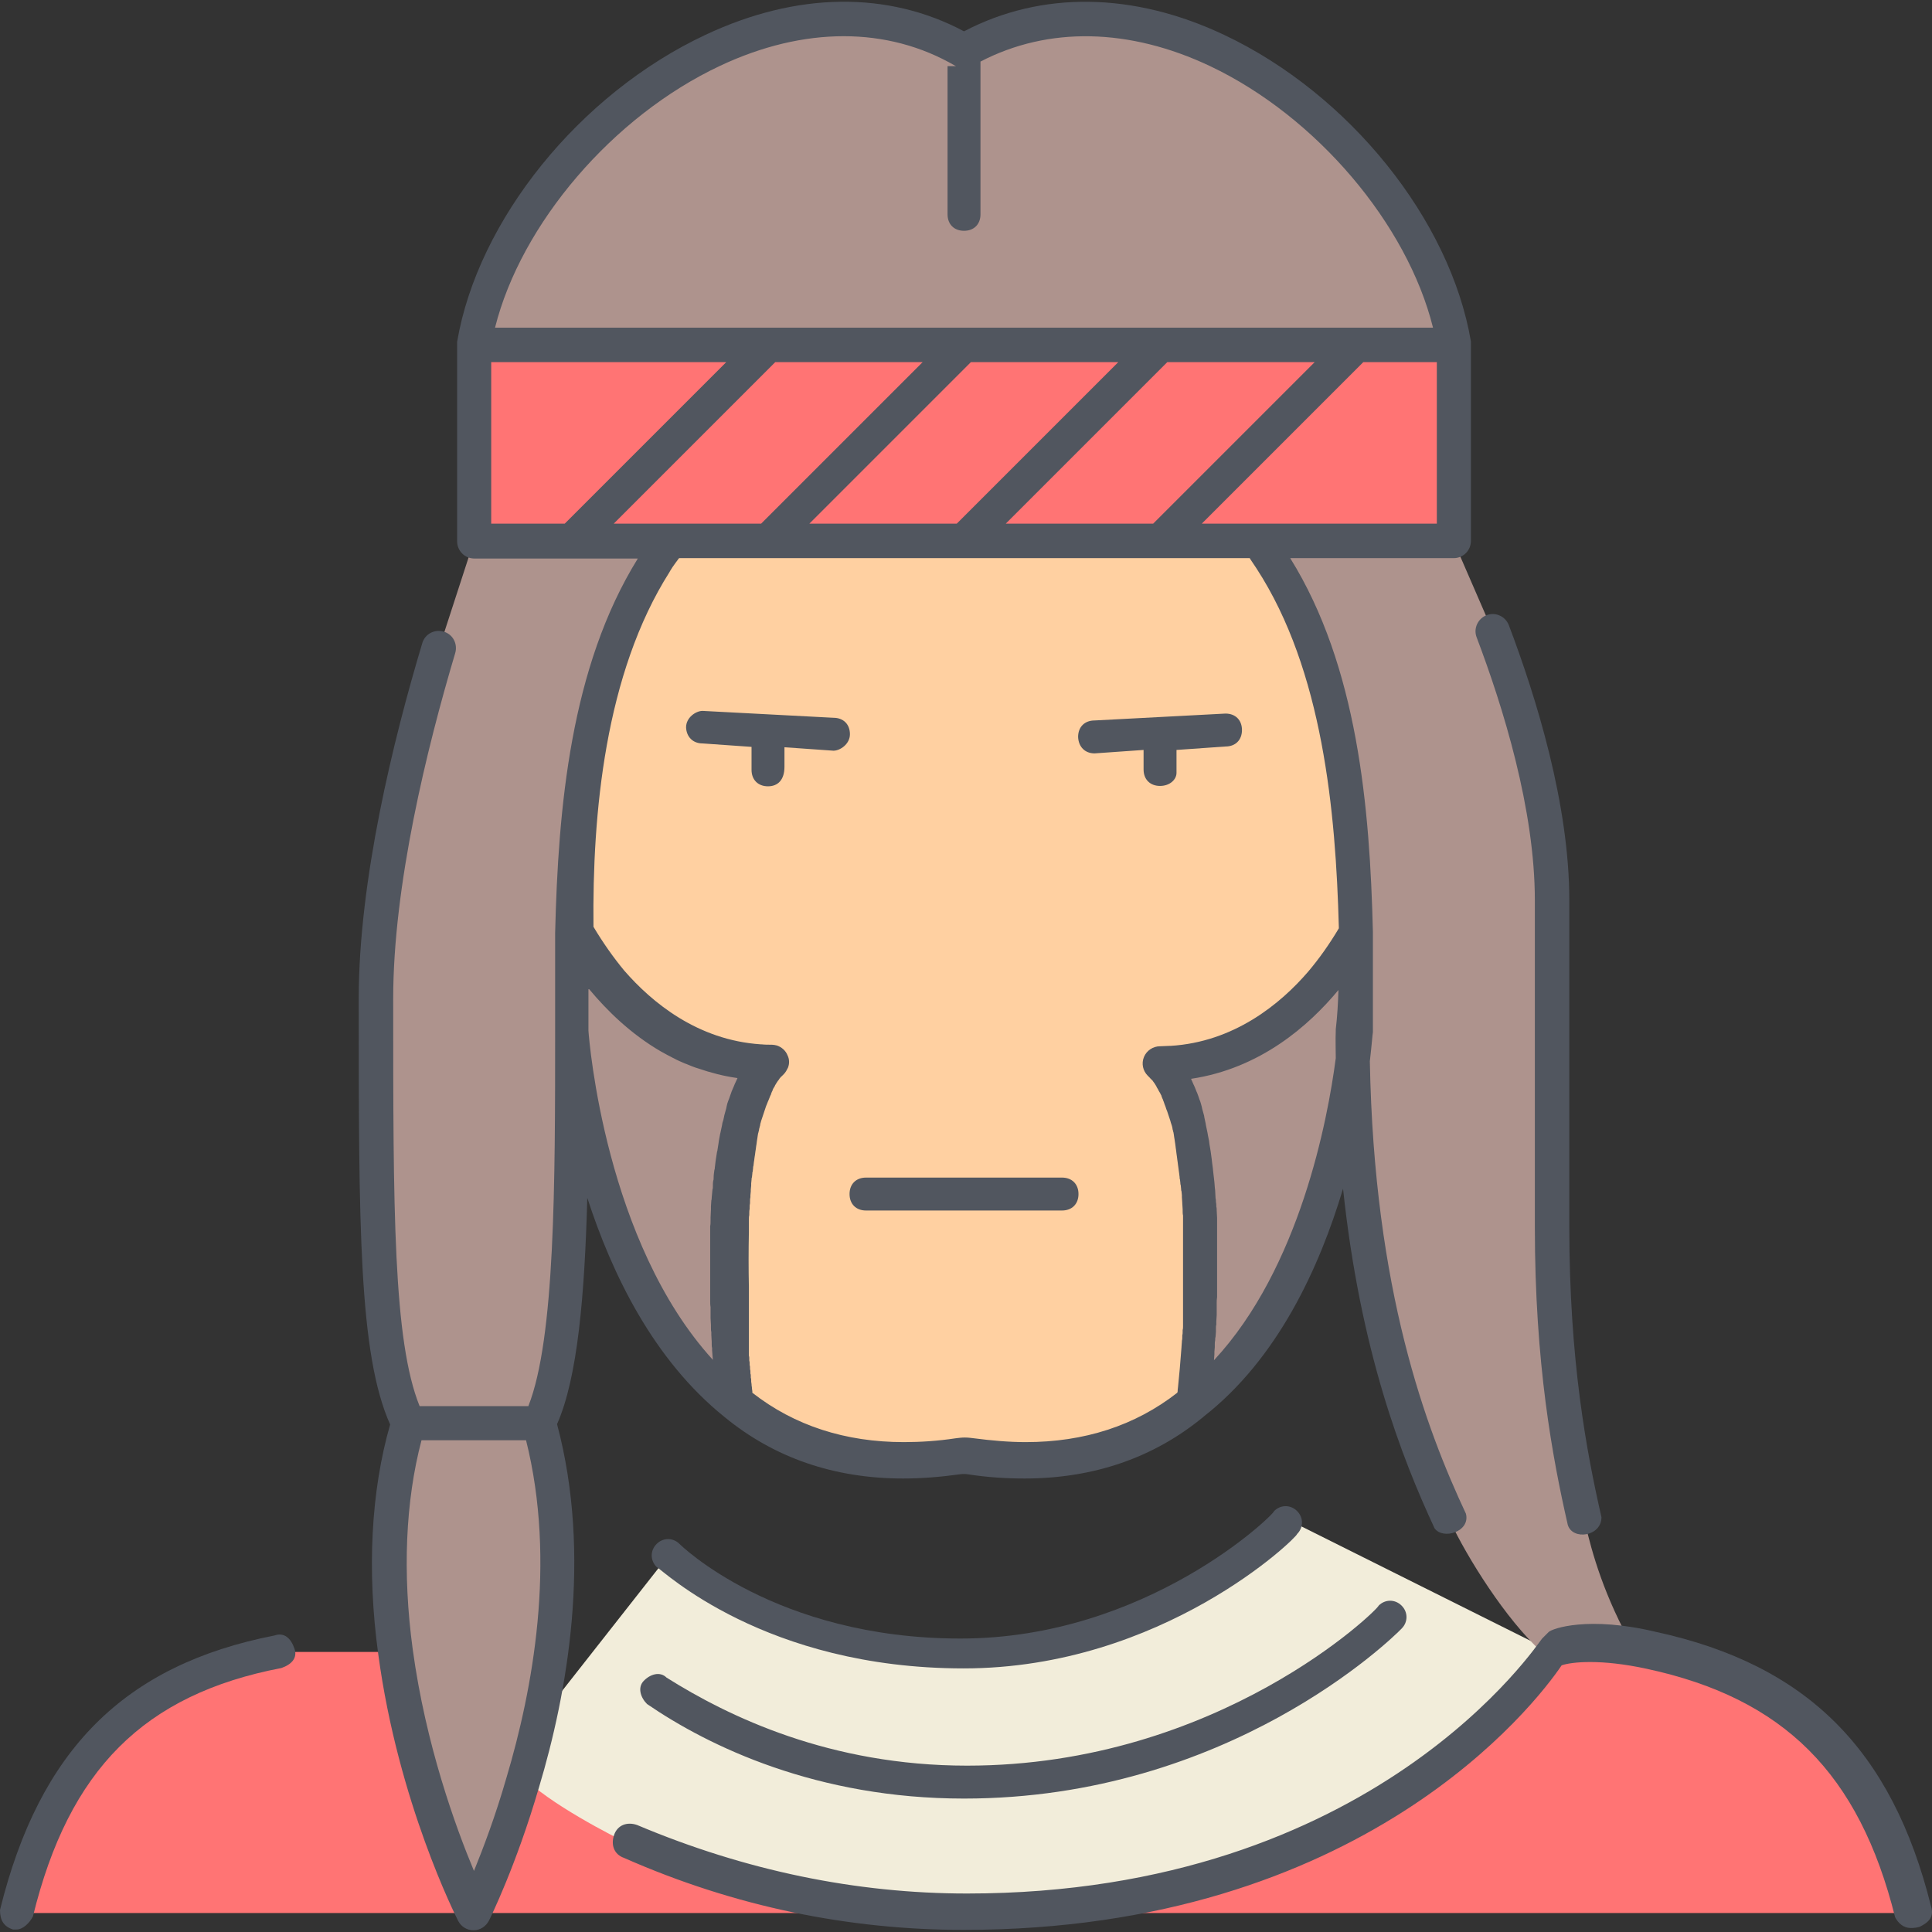
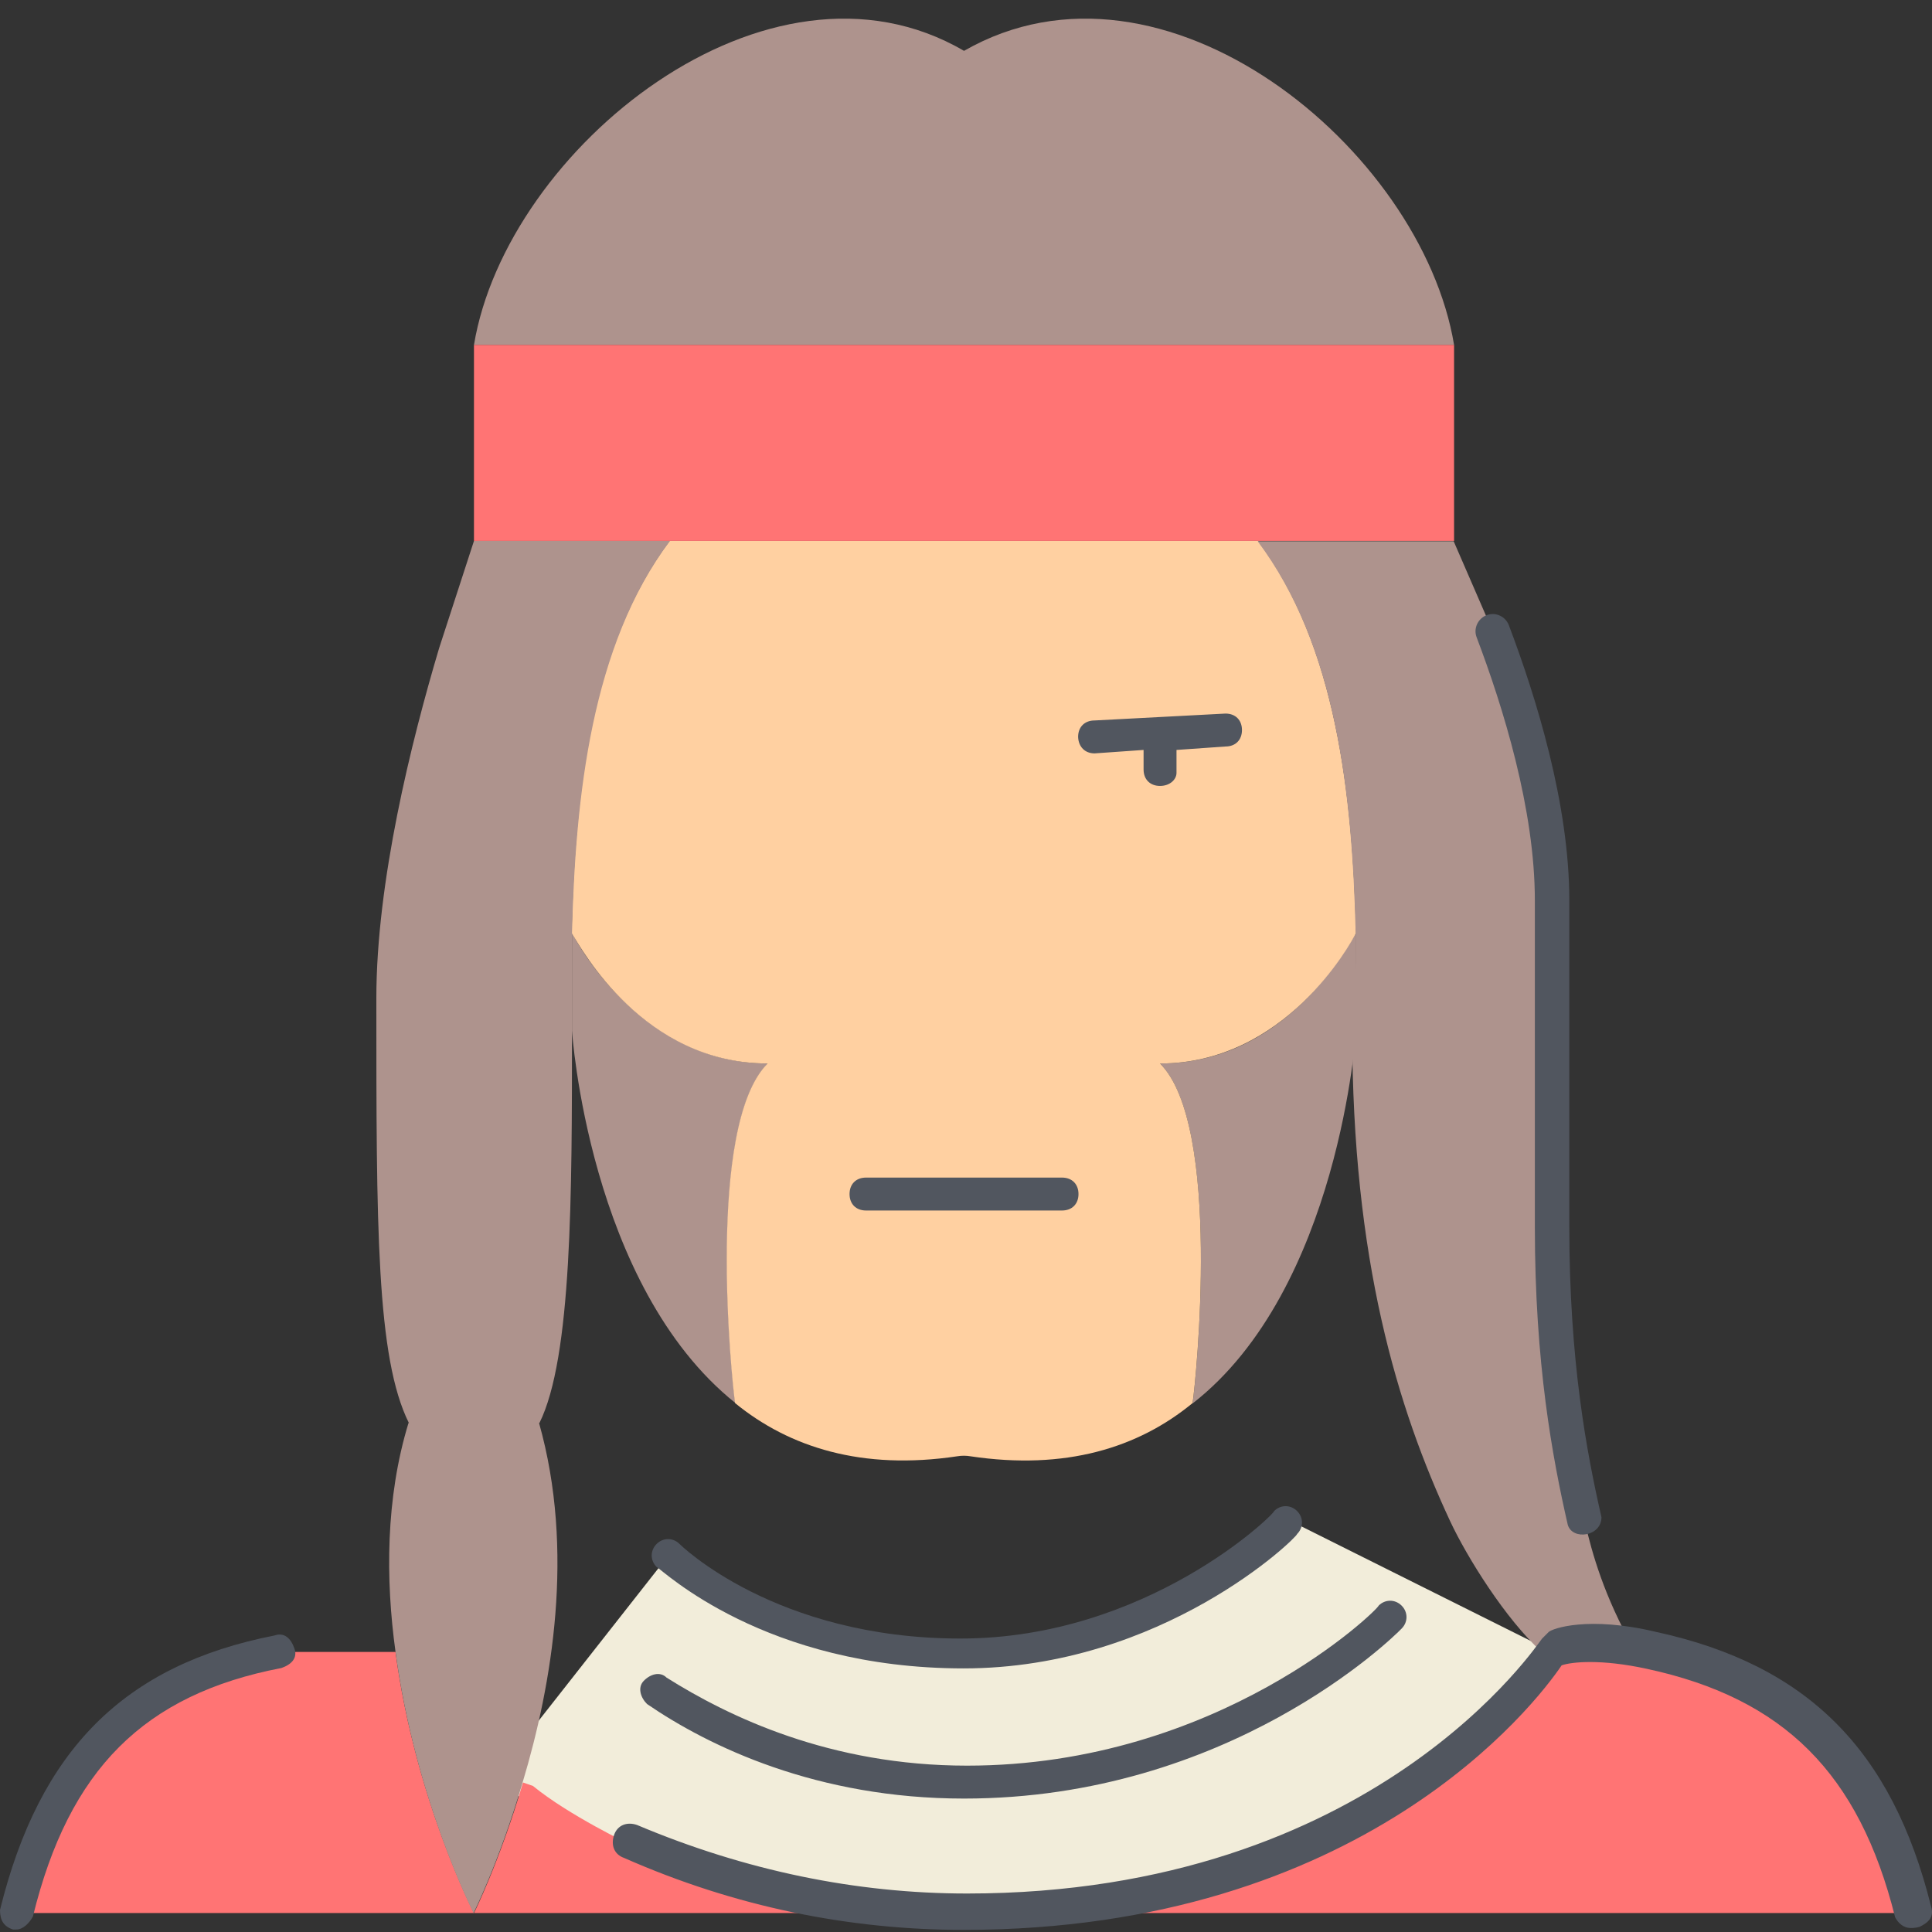
<svg xmlns="http://www.w3.org/2000/svg" version="1.1" id="Layer_1" x="0px" y="0px" viewBox="0 0 504.635 504.635" style="enable-background:new 0 0 504.635 504.635;" xml:space="preserve">
  <rect x="0" y="0" width="504.635" height="504.635" fill="#333333" stroke="none" />
  <path style="fill:#F2EDDA;" d="M405.4,431.383l-68.3-34.1c0,0-34.1,34.1-85.3,34.1s-76.8-25.6-76.8-25.6l-46.9,59.7  c0,0,64,34.1,119.5,34.1C367,499.683,405.4,431.383,405.4,431.383z" />
  <g transform="translate(1 1)">
    <path style="fill:#AE938D;" d="M302,276.783c32.4,0,48.6-29.9,51.2-34.1c0,8.5,0,17.1,0,25.6c0,0-4.3,67.4-42.7,97.3   C311.4,359.583,318.2,293.083,302,276.783z M148.4,242.683c1.7,3.4,18.8,34.1,51.2,34.1c-16.2,16.2-9.4,82.8-8.5,88.7   c-38.4-30.7-42.7-97.3-42.7-97.3C148.4,259.783,148.4,251.183,148.4,242.683z" />
    <path style="fill:#FFD0A1;" d="M327.6,140.283c20.5,27.3,24.7,66.6,25.6,102.4c-1.7,3.4-18.8,34.1-51.2,34.1   c16.2,16.2,9.4,82.8,8.5,88.7c-14.2,11.7-33.2,17.6-58,13.9c-1.2-0.2-2.3-0.2-3.5,0c-24.8,3.7-43.8-2.3-58-13.9   c-0.9-6-7.7-72.5,8.5-88.7c-32.4,0-48.6-29.9-51.2-34.1c0.9-36.7,5.1-75.1,25.6-102.4h25.7h51.2H302L327.6,140.283L327.6,140.283z" />
    <path style="fill:#FF7474;" d="M498.3,498.683H250.8c103.3,0,147.6-59.7,152.7-67.4c0-0.9,0.9-0.9,0.9-0.9s6.8-3.4,21.3-0.9   c1.7,0,2.6,0,4.3,0.9C472.7,439.783,489.7,464.583,498.3,498.683z M122.8,498.683H3.3c8.1-32.5,24-57.3,62.3-66.9   c3.6-0.9,7.3-1.3,11.1-1.3h25.6C107.4,468.783,122.8,498.683,122.8,498.683z M250.8,498.683h-128c0,0,6.8-13.7,12.8-34.1l2.6,0.9   c9.4,7.7,25.6,15.4,25.6,15.4C184.2,489.283,214.1,498.683,250.8,498.683z" />
    <path style="fill:#AE938D;" d="M102.3,430.383c-2.6-18.8-2.6-40.1,3.4-59.7h34.1c9.4,33.3,3.4,68.3-4.3,93.9   c-6,20.5-12.8,34.1-12.8,34.1S107.4,468.783,102.3,430.383z M250.8,12.283c52.1-29.9,119.5,25.6,128,76.8h-25.6H302h-51.2h-51.2   h-76.8C131.3,37.883,199.6-17.617,250.8,12.283z M388.9,163.883c7.2,18.8,15.5,45.9,15.5,70.3v85.3c0,34.1,4.2,58,8.5,76.8   c2,8.7,5.1,19.6,12.8,33.3c-5-0.9-9.1-1.1-12.3-0.9c-6.1,0.3-9.1,1.8-9.1,1.8s0,0-0.9,0.9l-1.7-0.9c-9.4-8.5-19.5-24.7-23.9-34.1   c-13.8-29.6-25.6-68.3-25.6-128c0.9-8.5,0.9-17.1,0.9-25.6c-0.9-36.7-5.1-75.1-25.6-102.4h51.2 M122.8,140.283h25.6H174   c-20.5,27.3-24.7,66.6-25.6,102.4c0,8.5,0,17.1,0,25.6c0,42.7,0,85.3-8.5,102.4h-34.1c-8.5-17.1-8.5-51.2-8.5-110.9   c0-30.5,9.1-67,16.4-91.5" />
    <path style="fill:#FF7474;" d="M302,89.083l-51.2,51.2h-51.2l51.2-51.2C250.8,89.083,302,89.083,302,89.083z M353.2,89.083   l-51.2,51.2h-51.2l51.2-51.2C302,89.083,353.2,89.083,353.2,89.083z M378.8,89.083v51.2h-51.2H302l51.2-51.2   C353.2,89.083,378.8,89.083,378.8,89.083z M199.6,89.083l-51.2,51.2h-25.6v-51.2H199.6z M250.8,89.083l-51.2,51.2H174h-25.6   l51.2-51.2H250.8z" />
  </g>
  <g>
    <path style="fill:#51565F;" d="M400.9,235.183v85.3c0,35.7,4.6,60.3,8.6,77.8c1.2,4.1,8.8,3.1,8.8-2c-3.9-17-8.4-41-8.4-75.8v-85.3   c0-25.1-8.6-52.9-15.8-71.9c-0.9-2.3-3.5-3.5-5.8-2.6s-3.5,3.5-2.6,5.8C392.6,184.683,400.9,211.383,400.9,235.183z" />
-     <path style="fill:#51565F;" d="M189.2,370.083L189.2,370.083L189.2,370.083L189.2,370.083   C189.2,370.083,189.3,370.083,189.2,370.083c13,10.7,28.7,16.1,46.7,16.1c4.8,0,9.8-0.4,14.8-1.1c0.7-0.1,1.4-0.1,2.1,0   c5.1,0.8,10.1,1.1,14.8,1.1c18,0,33.7-5.4,46.6-16l0,0c0,0,0.1,0,0.1-0.1l0,0l0,0c19.4-15.1,30.3-38.9,36.5-59.6   c4.5,42.4,15.3,70.2,23.9,88.7c2.2,3.1,9.4,0.9,8.2-3.8c-10.4-22.2-24-58.2-25.1-118.2c0.5-4.3,0.7-7.1,0.8-7.6c0-0.1,0-0.2,0-0.3   v-25.6v-0.1l0,0l0,0v-0.1c-0.8-32.7-4-69.4-21.6-97.7h42.7c2.5,0,4.5-2,4.5-4.5v-51.2c0-0.2,0-0.3,0-0.4s0-0.2,0-0.3   c0-0.1,0-0.1,0-0.2l0,0c-5.4-31.8-31.8-64.6-64.3-80c-23.8-11.3-47.9-11.6-68.1-1c-19.9-10.6-43.7-10.3-67.5,0.9   c-32.9,15.4-59.5,48.4-64.9,80.2l0,0c0,0.1,0,0.1,0,0.2s0,0.2,0,0.3c0,0.1,0,0.3,0,0.4v51.2c0,2.5,2,4.5,4.5,4.5h42.7   c-17.6,28.4-20.8,65.1-21.6,97.8l0,0v0.1v25.6c0,39.5,0,80.2-7,97.9h-28.4c-6.9-17.1-6.9-51.4-6.9-106.4c0-29.7,8.8-65.5,16.2-90.3   c0.7-2.4-0.6-4.9-3-5.6c-2.4-0.7-4.9,0.6-5.6,3c-7.6,25.3-16.6,62-16.6,92.8c0,59.4,0,92.9,8.2,111.3c-5,17.4-6.1,38.1-3.1,60   c5.2,38.7,20.3,68.5,20.9,69.7c0.8,1.5,2.3,2.4,4,2.4l0,0c1.7,0,3.2-1,4-2.5c0.3-0.6,7.1-14.3,13.1-34.9   c7.3-24.3,13.9-60.3,4.7-94.8c5.4-12.2,7.2-33.7,7.9-59.1C159.9,332.883,170.7,355.183,189.2,370.083z M348.9,276.383   c-2.1,16.1-9.4,54.8-31.8,78.9c0-0.1,0-0.2,0-0.2c0-0.4,0.1-0.9,0.1-1.3c0-0.2,0-0.4,0-0.7c0-0.4,0.1-0.8,0.1-1.2   c0-0.2,0-0.5,0-0.7c0-0.4,0-0.7,0.1-1.1c0-0.3,0-0.6,0.1-0.9c0-0.4,0.1-0.9,0.1-1.3c0-0.3,0-0.6,0-0.9s0-0.7,0.1-1   c0-0.3,0-0.6,0-0.9c0-0.5,0.1-1.1,0.1-1.6c0-0.3,0-0.7,0-1s0-0.7,0-1s0-0.7,0-1c0-0.6,0-1.1,0.1-1.7c0-0.3,0-0.7,0-1s0-0.7,0-1   c0-0.4,0-0.7,0-1.1s0-0.8,0-1.2c0-0.5,0-1,0-1.6c0-0.4,0-0.7,0-1.1s0-0.7,0-1.1s0-0.7,0-1.1c0-0.6,0-1.1,0-1.7c0-0.4,0-0.8,0-1.2   c0-0.4,0-0.7,0-1.1s0-0.8,0-1.1c0-0.5,0-1,0-1.5s0-1,0-1.5c0-0.4,0-0.7,0-1.1s0-0.8,0-1.2c0-0.4,0-0.7,0-1.1c0-0.6-0.1-1.3-0.1-1.9   c0-0.3,0-0.7-0.1-1c0-0.4,0-0.8-0.1-1.2c0-0.3,0-0.7-0.1-1c0-0.7-0.1-1.3-0.1-2c0-0.3-0.1-0.6-0.1-0.9c0-0.4-0.1-0.9-0.1-1.3   c0-0.3-0.1-0.6-0.1-0.9c-0.1-0.6-0.1-1.1-0.2-1.7c0-0.3-0.1-0.6-0.1-1c-0.1-0.5-0.1-1-0.2-1.5c0-0.3-0.1-0.6-0.1-0.9   c-0.1-0.5-0.1-1-0.2-1.5c0-0.2-0.1-0.5-0.1-0.7c-0.1-0.6-0.2-1.2-0.3-1.8c0-0.3-0.1-0.5-0.1-0.8c-0.1-0.5-0.2-1-0.3-1.5   c0-0.2-0.1-0.4-0.1-0.6c-0.1-0.6-0.3-1.3-0.4-1.9c0-0.2-0.1-0.4-0.1-0.6c-0.1-0.5-0.2-1-0.3-1.4c0-0.2-0.1-0.4-0.1-0.6   c-0.2-0.6-0.3-1.2-0.5-1.8c0-0.2-0.1-0.3-0.1-0.5c-0.1-0.5-0.3-1-0.4-1.4c-0.1-0.2-0.1-0.3-0.2-0.5c-0.2-0.6-0.4-1.2-0.6-1.7   c0-0.1-0.1-0.2-0.1-0.2c-0.2-0.5-0.4-1-0.6-1.5c-0.1-0.1-0.1-0.3-0.2-0.4c-0.2-0.5-0.5-1.1-0.7-1.6c18.1-2.7,30.8-13.9,38.5-23.2   c-0.1,3.4-0.3,6.9-0.7,10.3c0,0.1,0,0.3,0,0.4C348.8,271.683,348.9,274.083,348.9,276.383z M375.3,136.783h-46.7h-14.7l42.2-42.2   h19.2V136.783z M304.9,94.583h38.5l-42.2,42.2h-38.5L304.9,94.583z M249.9,136.783h-38.5l42.2-42.2h38.5L249.9,136.783z    M188.1,17.183c21.9-10.3,43.7-10.3,61.4,0c0.1,0,0.2,0.1,0.2,0.1c-0.8,0-1.5,0-2.2,0v38.7c0,2.6,1.7,4.3,4.3,4.3s4.3-1.7,4.3-4.3   v-39.9c17.7-9.2,38.9-8.8,60,1.2c27.8,13.2,51.5,41.3,58.2,68.3h-245C136.1,58.483,160,30.383,188.1,17.183z M128.3,136.783v-42.2   h61.4l-42.2,42.2H128.3z M160.3,136.783l42.2-42.2H241l-42.2,42.2h-23.7H160.3z M174.9,149.383c0-0.1,0.1-0.1,0.1-0.2   c0.4-0.7,0.9-1.4,1.4-2.1c0.2-0.3,0.4-0.5,0.6-0.8c0.1-0.2,0.2-0.3,0.4-0.5h149c0.1,0.1,0.2,0.2,0.2,0.3c0.4,0.6,0.8,1.2,1.2,1.8   c0.1,0.2,0.3,0.4,0.4,0.6c17.3,26.6,20.7,63.5,21.5,93.7c0,0.1,0,0.2,0,0.3c-2.5,4.2-5.2,8-8,11.3c-7.3,8.5-19.4,18.4-36,19.4   c-0.1,0-0.2,0-0.3,0c-0.8,0-1.6,0.1-2.4,0.1c-1.8,0-3.5,1.1-4.2,2.8c-0.7,1.7-0.3,3.6,1,4.9c0.2,0.2,0.4,0.4,0.6,0.6   c0.1,0.1,0.1,0.2,0.2,0.2c0.1,0.1,0.2,0.3,0.4,0.4c0.1,0.1,0.1,0.2,0.2,0.3c0.1,0.1,0.2,0.3,0.3,0.4c0.1,0.1,0.1,0.2,0.2,0.3   c0.1,0.2,0.2,0.3,0.3,0.5c0.1,0.1,0.1,0.3,0.2,0.4c0.1,0.2,0.2,0.3,0.3,0.5c0.1,0.1,0.1,0.3,0.2,0.4c0.1,0.2,0.2,0.3,0.3,0.5   c0.1,0.1,0.1,0.3,0.2,0.4c0.1,0.2,0.2,0.3,0.2,0.5c0.1,0.2,0.1,0.3,0.2,0.5s0.2,0.4,0.2,0.5c0.1,0.2,0.1,0.3,0.2,0.5   s0.1,0.4,0.2,0.6s0.1,0.3,0.2,0.5s0.1,0.4,0.2,0.6s0.1,0.4,0.2,0.5c0.1,0.2,0.1,0.4,0.2,0.6s0.1,0.4,0.2,0.6s0.1,0.4,0.2,0.6   s0.1,0.4,0.2,0.6s0.1,0.4,0.2,0.7c0.1,0.2,0.1,0.4,0.2,0.6s0.1,0.4,0.2,0.7c0,0.2,0.1,0.4,0.1,0.6c0.1,0.2,0.1,0.5,0.2,0.7   c0,0.2,0.1,0.4,0.1,0.6s0.1,0.5,0.1,0.7s0.1,0.4,0.1,0.6s0.1,0.5,0.1,0.7s0.1,0.4,0.1,0.7c0,0.2,0.1,0.5,0.1,0.8   c0,0.2,0.1,0.4,0.1,0.7c0,0.3,0.1,0.5,0.1,0.8c0,0.2,0.1,0.5,0.1,0.7c0,0.3,0.1,0.5,0.1,0.8c0,0.2,0.1,0.5,0.1,0.7   c0,0.3,0.1,0.5,0.1,0.8c0,0.2,0.1,0.5,0.1,0.7c0,0.3,0.1,0.5,0.1,0.8c0,0.2,0.1,0.5,0.1,0.7c0,0.3,0.1,0.6,0.1,0.8   c0,0.2,0,0.5,0.1,0.7c0,0.3,0.1,0.6,0.1,0.9c0,0.2,0,0.4,0.1,0.6c0,0.3,0.1,0.7,0.1,1c0,0.2,0,0.4,0.1,0.6c0,0.3,0.1,0.7,0.1,1   c0,0.2,0,0.4,0,0.5c0,0.5,0.1,1,0.1,1.5c0,0,0,0,0,0.1c0,0.5,0.1,1.1,0.1,1.6c0,0.1,0,0.3,0,0.4c0,0.4,0,0.8,0.1,1.2   c0,0.2,0,0.4,0,0.6c0,0.3,0,0.7,0,1c0,0.2,0,0.4,0,0.6c0,0.3,0,0.7,0,1c0,0.2,0,0.5,0,0.7c0,0.3,0,0.6,0,0.9c0,0.2,0,0.5,0,0.7   c0,0.3,0,0.6,0,0.9c0,0.2,0,0.5,0,0.7c0,0.3,0,0.6,0,0.9c0,0.2,0,0.5,0,0.7c0,0.3,0,0.6,0,0.9c0,0.2,0,0.5,0,0.7c0,0.3,0,0.6,0,0.9   c0,0.2,0,0.5,0,0.7c0,0.3,0,0.6,0,0.9c0,0.2,0,0.5,0,0.7c0,0.3,0,0.6,0,0.9c0,0.2,0,0.5,0,0.7c0,0.3,0,0.6,0,0.9c0,0.2,0,0.5,0,0.7   c0,0.3,0,0.6,0,0.9c0,0.2,0,0.5,0,0.7c0,0.3,0,0.6,0,0.9c0,0.2,0,0.5,0,0.7c0,0.3,0,0.6,0,0.9c0,0.2,0,0.4,0,0.6c0,0.3,0,0.6,0,0.9   c0,0.2,0,0.4,0,0.7c0,0.3,0,0.6,0,0.9c0,0.2,0,0.4,0,0.6c0,0.3,0,0.6,0,0.9c0,0.2,0,0.4,0,0.5c0,0.3,0,0.6,0,1c0,0.2,0,0.4,0,0.5   c0,0.3,0,0.6,0,1c0,0.2,0,0.3,0,0.5c0,0.3,0,0.7-0.1,1c0,0.1,0,0.3,0,0.4c0,0.3,0,0.7-0.1,1c0,0.1,0,0.3,0,0.4c0,0.4,0,0.7-0.1,1.1   c0,0.1,0,0.2,0,0.2c0,0.4-0.1,0.8-0.1,1.3c0,0,0,0,0,0.1c-0.3,4-0.6,7.5-0.9,10.3l0,0c0,0.3-0.1,0.6-0.1,0.9c0,0,0,0,0,0.1   c0,0.2,0,0.4-0.1,0.6c-11,8.6-24.3,12.9-39.6,12.9c-4.3,0-8.9-0.4-13.5-1c-0.8-0.1-1.6-0.2-2.4-0.2s-1.6,0.1-2.4,0.2   c-4.6,0.7-9.2,1-13.5,1c-15.3,0-28.6-4.3-39.6-12.9c0-0.1,0-0.1,0-0.2s0-0.1,0-0.2c0-0.2-0.1-0.5-0.1-0.7c0-0.1,0-0.1,0-0.2   c0-0.2-0.1-0.5-0.1-0.7c0-0.1,0-0.2,0-0.2c0-0.2-0.1-0.5-0.1-0.7c0-0.1,0-0.2,0-0.3c0-0.2,0-0.5-0.1-0.7c0-0.1,0-0.2,0-0.4   c0-0.2,0-0.5-0.1-0.7c0-0.1,0-0.2,0-0.4c0-0.2,0-0.5-0.1-0.7c0-0.1,0-0.3,0-0.4c0-0.2,0-0.5-0.1-0.7c0-0.2,0-0.3,0-0.5   s0-0.4-0.1-0.7c0-0.2,0-0.4,0-0.6s0-0.4-0.1-0.7c0-0.2,0-0.4,0-0.6s0-0.4,0-0.7c0-0.2,0-0.4,0-0.6s0-0.4,0-0.7c0-0.2,0-0.4,0-0.7   c0-0.2,0-0.4,0-0.6s0-0.5,0-0.7s0-0.4,0-0.6c0-0.3,0-0.5,0-0.8c0-0.2,0-0.4,0-0.6c0-0.3,0-0.6,0-0.9c0-0.2,0-0.3,0-0.5   c0-0.3,0-0.6,0-0.9c0-0.2,0-0.3,0-0.5c0-0.3,0-0.6,0-0.9c0-0.2,0-0.3,0-0.5c0-0.3,0-0.7,0-1c0-0.1,0-0.3,0-0.4c0-0.4,0-0.7,0-1.1   c0-0.1,0-0.3,0-0.4c0-0.4,0-0.8,0-1.1c0-0.1,0-0.2,0-0.4c0-0.4,0-0.8,0-1.2c0-0.1,0-0.2,0-0.3c0-0.4,0-0.9,0-1.3l0,0   c-0.1-4.6-0.1-9.4,0-14.2v-0.1c0-0.5,0-0.9,0-1.4c0-0.1,0-0.2,0-0.2c0-0.4,0-0.9,0-1.3c0-0.1,0-0.2,0-0.3c0-0.4,0-0.8,0.1-1.2   c0-0.1,0-0.3,0-0.4c0-0.4,0-0.8,0.1-1.2c0-0.1,0-0.3,0-0.4c0-0.4,0-0.7,0.1-1.1c0-0.2,0-0.3,0-0.5c0-0.4,0-0.7,0.1-1.1   c0-0.2,0-0.4,0-0.5c0-0.3,0.1-0.7,0.1-1c0-0.2,0-0.4,0-0.5c0-0.3,0.1-0.7,0.1-1c0-0.2,0-0.4,0-0.6c0-0.3,0.1-0.6,0.1-1   c0-0.2,0-0.4,0.1-0.6c0-0.3,0.1-0.6,0.1-0.9c0-0.2,0-0.4,0.1-0.6c0-0.3,0.1-0.6,0.1-0.9c0-0.2,0-0.4,0.1-0.6c0-0.3,0.1-0.6,0.1-0.9   c0-0.2,0.1-0.4,0.1-0.6c0-0.3,0.1-0.6,0.1-0.8c0-0.2,0.1-0.4,0.1-0.6c0-0.3,0.1-0.5,0.1-0.8c0-0.2,0.1-0.4,0.1-0.6   c0-0.3,0.1-0.5,0.1-0.8c0-0.2,0.1-0.4,0.1-0.6c0-0.3,0.1-0.5,0.1-0.8c0-0.2,0.1-0.4,0.1-0.6s0.1-0.5,0.1-0.7s0.1-0.4,0.1-0.6   c0.1-0.2,0.1-0.5,0.2-0.7c0-0.2,0.1-0.4,0.1-0.6c0.1-0.2,0.1-0.5,0.2-0.7c0-0.2,0.1-0.4,0.1-0.6c0.1-0.2,0.1-0.4,0.2-0.7   c0.1-0.2,0.1-0.4,0.2-0.6s0.1-0.4,0.2-0.6c0.1-0.2,0.1-0.4,0.2-0.6s0.1-0.4,0.2-0.6c0.1-0.2,0.1-0.4,0.2-0.6s0.1-0.4,0.2-0.6   c0.1-0.2,0.1-0.4,0.2-0.5c0.1-0.2,0.1-0.4,0.2-0.5c0.1-0.2,0.1-0.4,0.2-0.5c0.1-0.2,0.1-0.3,0.2-0.5c0.1-0.2,0.1-0.3,0.2-0.5   s0.1-0.3,0.2-0.5c0.1-0.2,0.2-0.3,0.2-0.5c0.1-0.2,0.1-0.3,0.2-0.5c0.1-0.2,0.2-0.3,0.2-0.5c0.1-0.1,0.1-0.3,0.2-0.4   c0.1-0.2,0.2-0.3,0.3-0.5c0.1-0.1,0.1-0.3,0.2-0.4c0.1-0.2,0.2-0.3,0.3-0.5c0.1-0.1,0.1-0.2,0.2-0.3c0.1-0.2,0.2-0.3,0.3-0.4   s0.1-0.2,0.2-0.3c0.1-0.2,0.2-0.3,0.4-0.5c0.1-0.1,0.1-0.2,0.2-0.2c0.2-0.2,0.4-0.4,0.6-0.6c0.5-0.5,0.8-1.1,1.1-1.7   c0.4-1,0.4-2.2-0.1-3.2c-0.5-1.3-1.6-2.2-2.8-2.6c-0.4-0.1-0.9-0.2-1.3-0.2c-0.9,0-1.8,0-2.7-0.1c-0.1,0-0.1,0-0.2,0   c-16.5-1.1-28.4-10.9-35.7-19.3c-2.8-3.4-5.5-7.2-8-11.4C154.7,212.583,158,175.983,174.9,149.383z M153.9,258.383   c4.5,5.4,10.7,11.6,18.8,16.3c0.1,0,0.1,0.1,0.2,0.1c0.9,0.5,1.8,1,2.8,1.5c0.1,0.1,0.3,0.1,0.4,0.2c0.9,0.5,1.9,0.9,2.8,1.3   c0.1,0,0.2,0.1,0.3,0.1c1,0.4,2.1,0.9,3.2,1.2l0,0c3.2,1.1,6.6,2,10.2,2.5c0,0,0,0,0,0.1c-0.2,0.5-0.5,1-0.7,1.5   c-0.1,0.2-0.1,0.3-0.2,0.5c-0.2,0.5-0.4,0.9-0.6,1.4c0,0.1-0.1,0.2-0.1,0.3c-0.2,0.6-0.4,1.1-0.6,1.7c-0.1,0.2-0.1,0.3-0.2,0.5   c-0.2,0.5-0.3,0.9-0.4,1.4c0,0.2-0.1,0.3-0.1,0.5c-0.2,0.6-0.3,1.2-0.5,1.8c0,0.2-0.1,0.3-0.1,0.5c-0.1,0.5-0.2,1-0.4,1.5   c0,0.2-0.1,0.4-0.1,0.6c-0.1,0.6-0.3,1.3-0.4,1.9c0,0.1-0.1,0.3-0.1,0.4c-0.1,0.5-0.2,1.1-0.3,1.6c0,0.2-0.1,0.4-0.1,0.7   c-0.1,0.6-0.2,1.3-0.3,1.9c0,0.1,0,0.2-0.1,0.4c-0.1,0.6-0.2,1.3-0.3,1.9c0,0.2-0.1,0.5-0.1,0.7c-0.1,0.6-0.1,1.1-0.2,1.7   c0,0.2,0,0.3-0.1,0.5c-0.1,0.7-0.2,1.4-0.2,2.1c0,0.2,0,0.5-0.1,0.7c-0.1,0.5-0.1,1.1-0.1,1.6c0,0.2,0,0.5-0.1,0.7   c-0.1,0.7-0.1,1.4-0.2,2.1c0,0.3,0,0.5-0.1,0.8c0,0.5-0.1,1-0.1,1.5c0,0.3,0,0.5,0,0.8c0,0.7-0.1,1.4-0.1,2.1c0,0.3,0,0.5,0,0.8   c0,0.5,0,1-0.1,1.5c0,0.3,0,0.6,0,0.9c0,0.6,0,1.1,0,1.7c0,0.4,0,0.7,0,1.1c0,0.5,0,1,0,1.5c0,0.3,0,0.6,0,1c0,0.5,0,0.9,0,1.4   c0,0.3,0,0.7,0,1c0,0.6,0,1.1,0,1.7c0,0.3,0,0.7,0,1c0,0.4,0,0.8,0,1.1c0,0.3,0,0.7,0,1c0,0.6,0,1.2,0,1.8c0,0.4,0,0.7,0,1   s0,0.7,0,1c0,0.4,0,0.7,0,1.1s0,0.8,0,1.2c0,0.5,0,1.1,0.1,1.6c0,0.3,0,0.6,0,0.9c0,0.4,0,0.7,0,1.1c0,0.3,0,0.6,0,0.9   c0,0.6,0.1,1.2,0.1,1.8c0,0.3,0,0.5,0,0.8c0,0.4,0,0.7,0.1,1.1c0,0.2,0,0.5,0,0.7c0,0.6,0.1,1.2,0.1,1.8c0,0.2,0,0.4,0,0.6   c0,0.3,0,0.7,0.1,1c0,0.2,0,0.4,0,0.6c0.1,0.9,0.1,1.7,0.2,2.5c-28-30.7-32.3-83-32.5-86v-10.8H153.9z M132.3,464.283   c-2.9,10.1-6.1,18.5-8.5,24.4c-4.8-11.5-12.6-32.9-16-57.9l0,0c-2.7-19.9-1.9-38.7,2.3-54.6h27.3   C145.4,408.083,139.1,441.483,132.3,464.283z" />
    <path style="fill:#51565F;" d="M71.7,427.183c-39.3,7.7-61.4,29.9-71.7,71.7c0,2.6,0.9,4.3,3.4,5.1h0.9c1.7,0,3.4-1.7,4.3-3.4   c9.4-38.4,29-58,64.9-64.9c2.6-0.9,4.3-2.6,3.4-5.1C76,427.983,74.3,426.283,71.7,427.183z" />
    <path style="fill:#51565F;" d="M504.4,497.983c-10.2-41-32.4-63.1-71.7-71.7c-17.9-4.3-27.3-0.9-28.2,0c-0.9,0.9-0.9,0.9-1.7,1.7   c-0.9,0.9-43.5,66.6-150.2,66.6c-29,0-58-6-86.2-17.9c-2.6-0.9-5.1,0-6,2.6s0,5.1,2.6,6c29,12.8,58.9,18.8,88.7,18.8   c104.1,0,149.3-58.9,156.2-69.1c2.6-0.9,10.2-1.7,22.2,0.9c35.8,7.7,55.5,27.3,64.9,64.9c0.9,1.7,2.3,2.8,4,2.8c0,0,1,0.1,2.4-0.3   C503.9,502.083,505.2,500.583,504.4,497.983z" />
    <path style="fill:#51565F;" d="M285.9,196.783l12.8-0.9v5.1c0,2.6,1.7,4.3,4.3,4.3c2.6,0,4.3-1.7,4.3-3.4v-6l12.8-0.9   c2.6,0,4.3-1.7,4.3-4.3s-1.7-4.3-4.3-4.3l-17.1,0.9l-17.1,0.9c-2.6,0-4.3,1.7-4.3,4.3C281.7,195.083,283.4,196.783,285.9,196.783z" />
    <path style="fill:#51565F;" d="M338.8,400.683c1.7-1.7,1.7-4.3,0-6s-4.3-1.7-6,0c0,0.9-33.3,33.3-81.9,33.3s-73.4-24.7-73.4-24.7   c-1.7-1.7-4.3-1.7-6,0c-1.7,1.7-1.7,4.3,0,6c1.7,0.9,28.2,26.5,80.2,26.5S338.8,401.583,338.8,400.683z" />
    <path style="fill:#51565F;" d="M169,445.083c16.2,11.1,44.4,24.7,82.8,24.7c69.1,0,111.8-41.8,114.3-44.4c1.7-1.7,1.7-4.3,0-6   s-4.3-1.7-6,0c0,0.9-41.8,41.8-107.5,41.8c-35.8,0-62.3-12.8-78.5-23c-1.7-1.7-4.3-0.9-6,0.9   C166.5,440.783,167.3,443.383,169,445.083z" />
-     <path style="fill:#51565F;" d="M183.5,194.183l12.8,0.9v6c0,2.6,1.7,4.3,4.3,4.3s4.3-1.7,4.3-5.1v-5.1l12.8,0.9   c1.7,0,4.3-1.7,4.3-4.3s-1.7-4.3-4.3-4.3l-17.1-0.9l-17.1-0.9c-1.7,0-4.3,1.7-4.3,4.3C179.3,192.483,181,194.183,183.5,194.183z" />
    <path style="fill:#51565F;" d="M226.2,316.183h51.2c2.6,0,4.3-1.7,4.3-4.3c0-2.6-1.7-4.3-4.3-4.3h-51.2c-2.6,0-4.3,1.7-4.3,4.3   C221.9,314.483,223.6,316.183,226.2,316.183z" />
  </g>
  <g>
</g>
  <g>
</g>
  <g>
</g>
  <g>
</g>
  <g>
</g>
  <g>
</g>
  <g>
</g>
  <g>
</g>
  <g>
</g>
  <g>
</g>
  <g>
</g>
  <g>
</g>
  <g>
</g>
  <g>
</g>
  <g>
</g>
</svg>